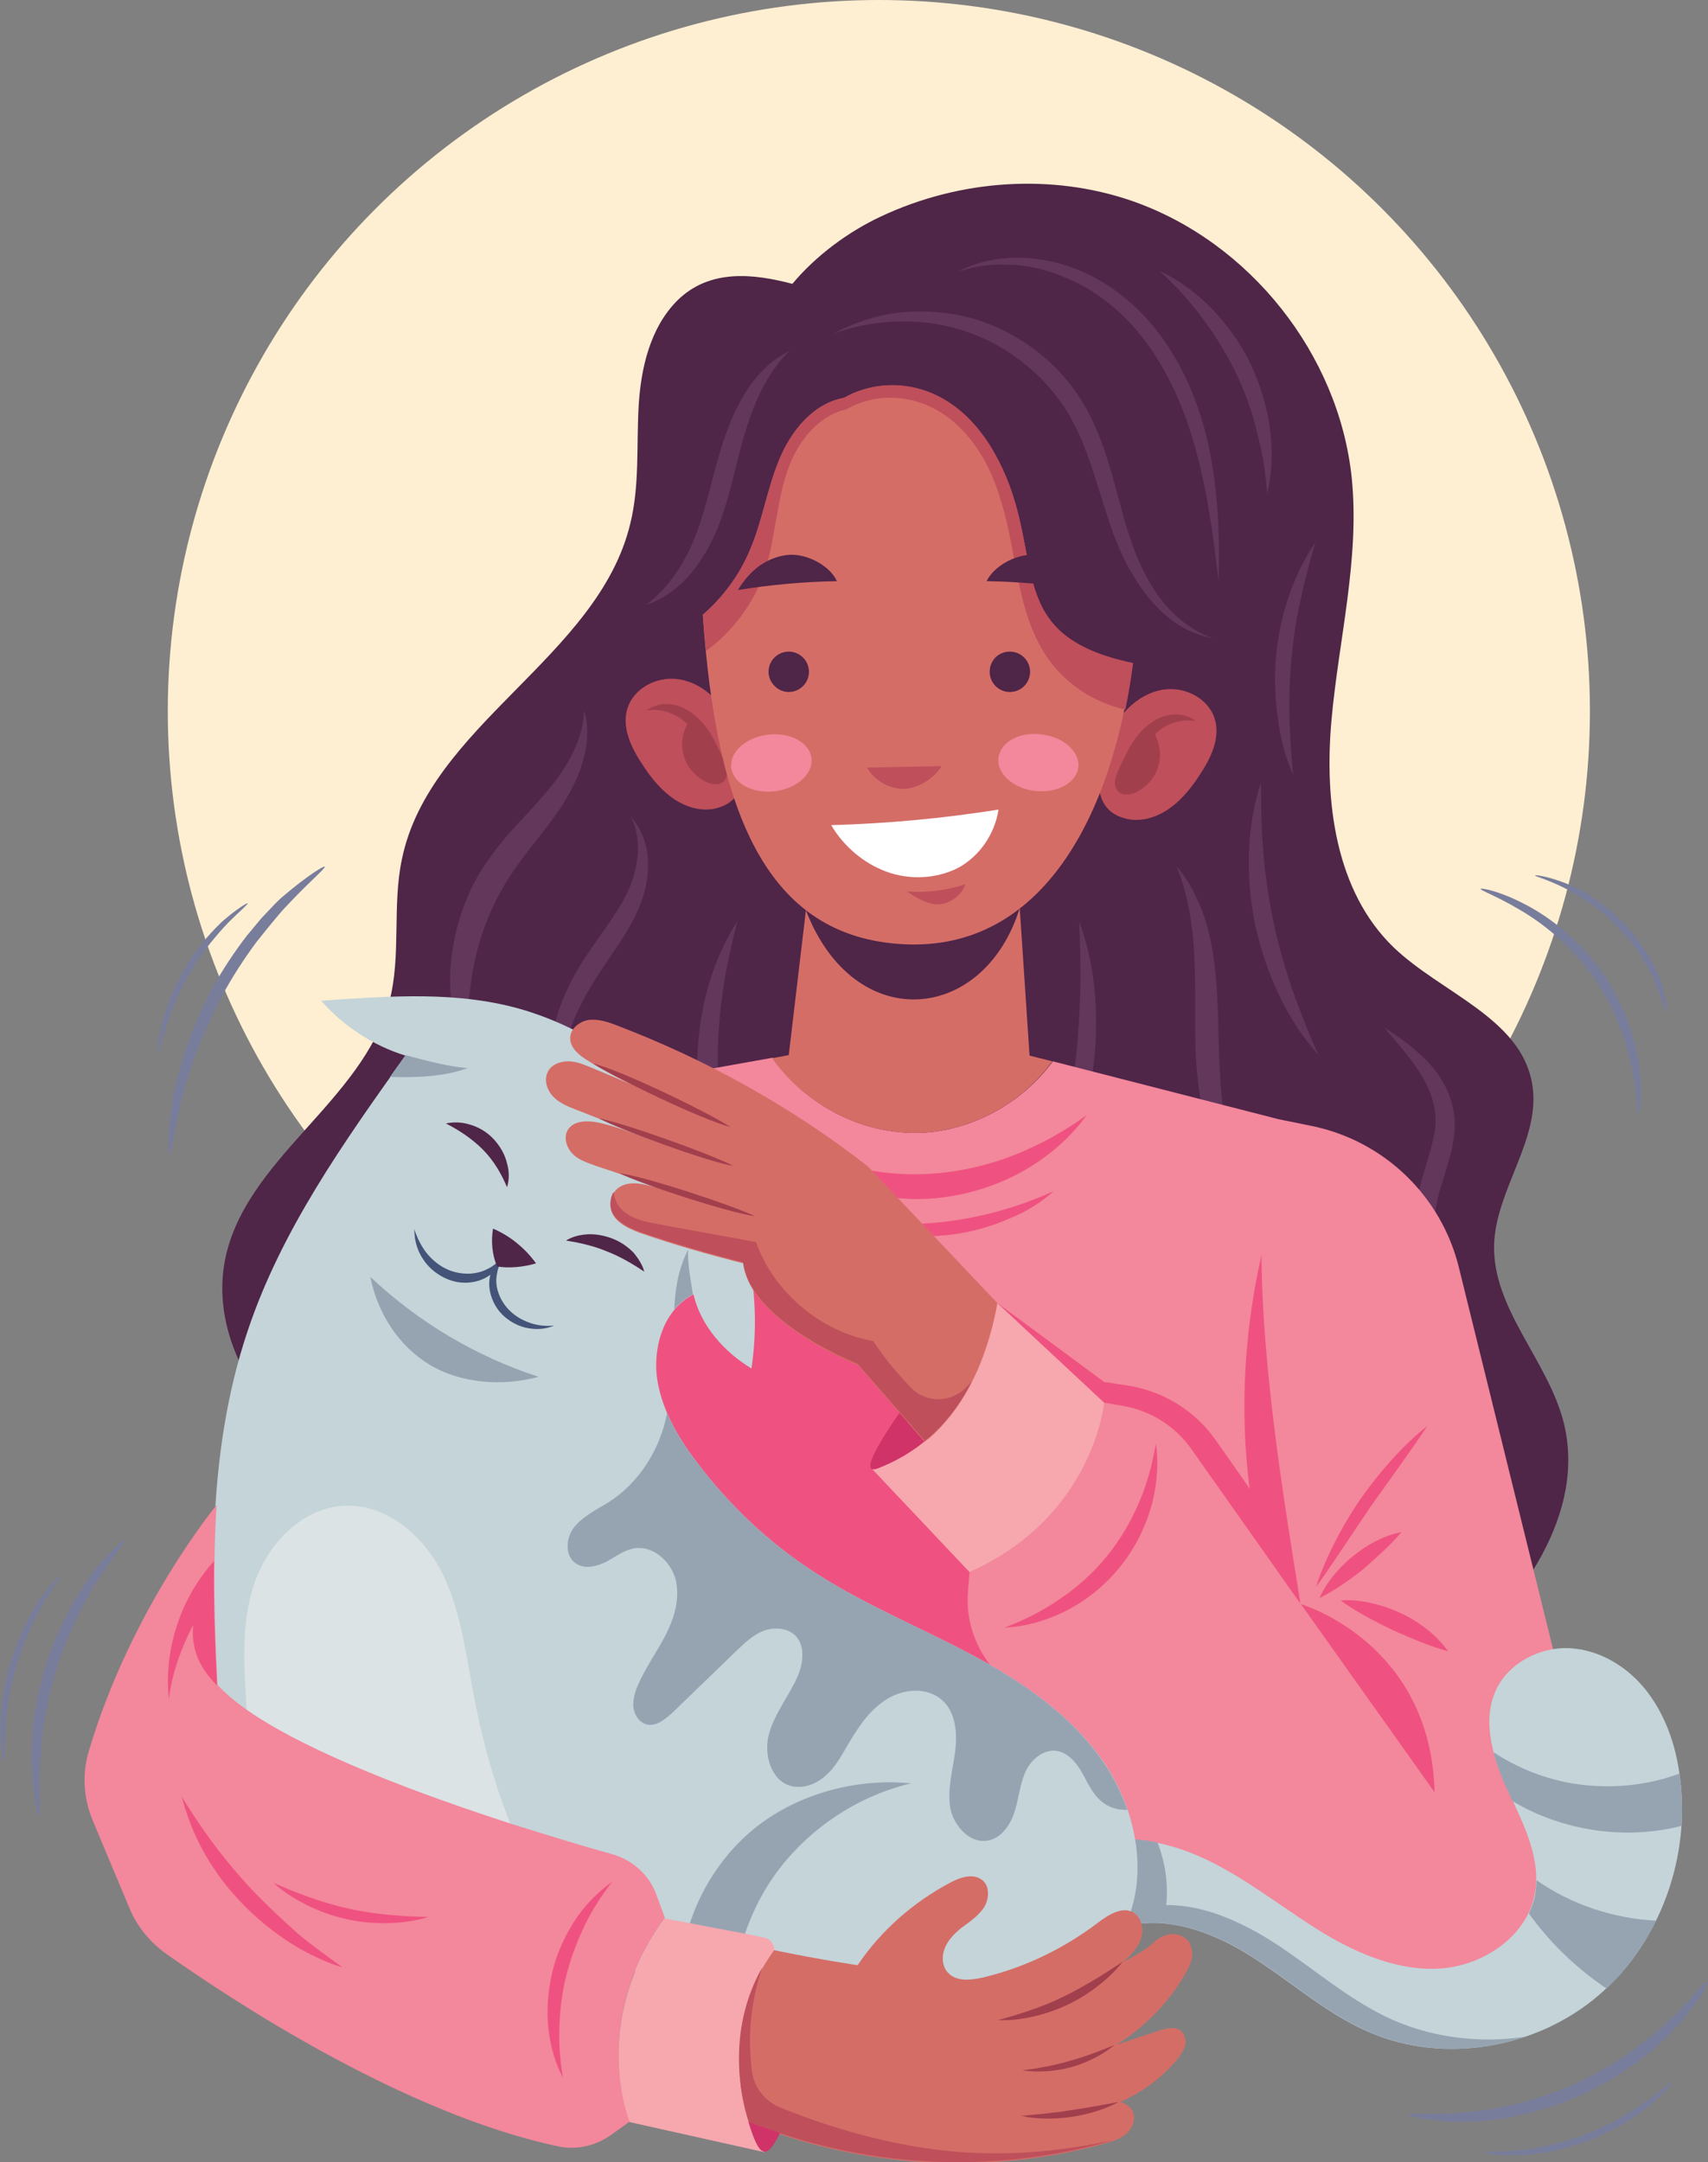
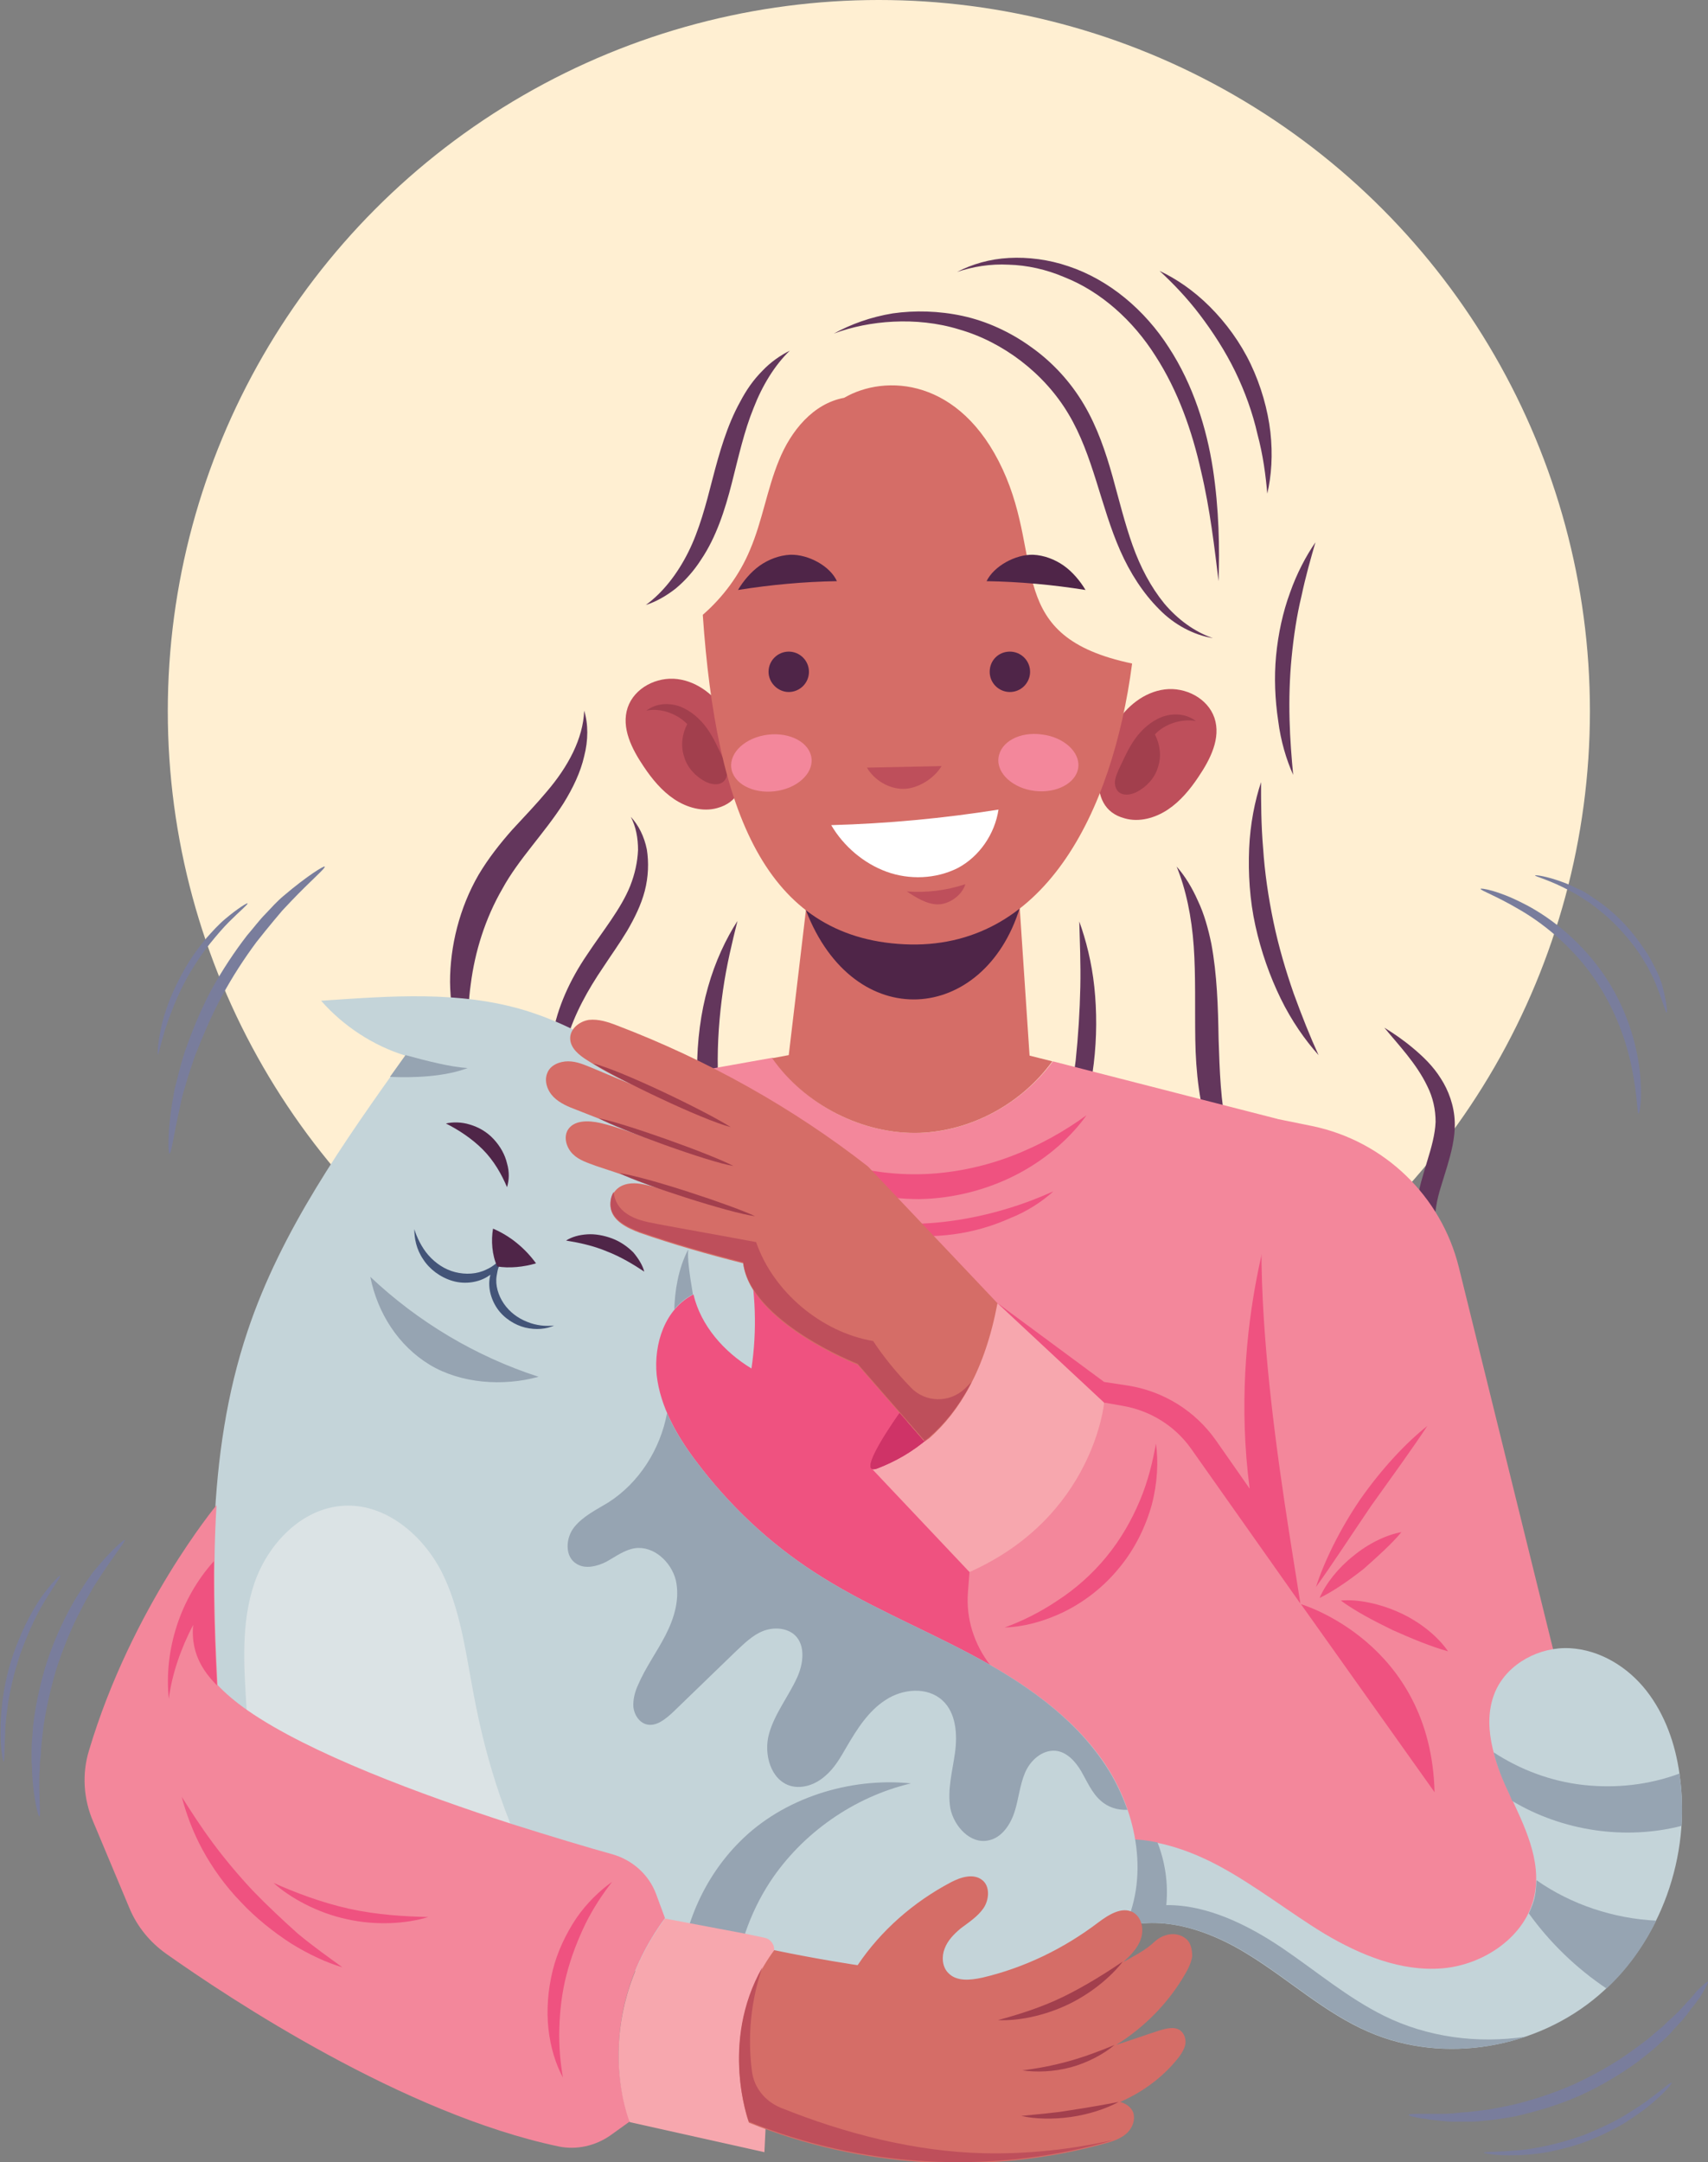
<svg xmlns="http://www.w3.org/2000/svg" version="1.1" id="Layer_1" x="0px" y="0px" viewBox="0 0 329.8 417.4" style="enable-background:new 0 0 329.8 417.4;" xml:space="preserve">
  <rect x="0" y="0" width="329.8" height="417.4" fill="#808080" stroke="none" />
  <style type="text/css">
	.st0{fill:#FFEFD2;}
	.st1{fill:#4F2548;}
	.st2{fill:#63365C;}
	.st3{fill:#F3879B;}
	.st4{fill:#EF5280;}
	.st5{fill:#D56D67;}
	.st6{fill:#BE4F5B;}
	.st7{fill:#A23F4D;}
	.st8{fill:#FFFFFF;}
	.st9{fill:#C4D4D9;}
	.st10{fill:#96A4B2;}
	.st11{fill:#DBE3E5;}
	.st12{fill:#435478;}
	.st13{fill:#F7A7AE;}
	.st14{fill:#CF3367;}
	.st15{fill:#797D9C;}
</style>
  <g>
    <circle class="st0" cx="169.7" cy="137.3" r="137.3" />
    <g>
      <g>
-         <path class="st1" d="M130.8,58c-5.3,5.3-7.1,13.2-7.5,20.7c-0.4,7.5,0.2,15.1-1.6,22.4c-6.2,25.8-38.8,38.9-44.1,64.8     c-1.9,9-0.1,18.5-2.4,27.4c-5.1,19.4-28.1,30.5-31.8,50.2c-2.4,12.8,4.5,26,14.4,34.5c9.9,8.5,22.4,13.2,34.7,17.6     c12.3,4.4,24.9,8.7,35.2,16.7c10.1,7.8,17.6,18.5,27.5,26.6c17.7,14.4,42.4,18.6,64.8,14.3s42.8-16.4,59.9-31.5     c13.7-12.1,26.5-29.5,22-47.2c-3.1-12-13.8-21.9-13.4-34.3c0.4-10.8,9.3-20.6,7.3-31.2c-2.3-12.5-17.5-17.3-26.7-26.1     c-11.3-10.9-13.4-28.3-12-43.9s5.5-31.2,3.9-46.8c-2.5-23.8-19.7-45.5-42.4-53.4c-15.6-5.4-33.3-4.1-48.3,2.9     c-6.5,3-12.8,7.7-17.3,13.1C145.4,52.8,137,51.9,130.8,58z" />
        <g>
          <g>
            <path class="st2" d="M234.2,123.2c-3.5-1.2-6.8-3.6-9.4-6.7c-2.6-3.2-4.6-7-6.1-11.2c-1.5-4.2-2.6-8.7-3.9-13.4       c-1.3-4.6-2.9-9.4-5.5-13.8c-2.6-4.4-6.1-8.2-10.2-11.1c-4-2.9-8.6-5-13.2-6c-4.6-1-9.3-1.1-13.5-0.5       c-4.3,0.7-8.1,2.1-11.4,3.9c3.5-1.3,7.4-2.1,11.5-2.3c4.1-0.2,8.5,0.2,12.7,1.5c8.4,2.4,16.4,8.4,21.1,16.3       c4.8,8,6.2,17.8,10,26.4c1.9,4.3,4.4,8.2,7.5,11.3C226.7,120.6,230.5,122.6,234.2,123.2z" />
          </g>
          <g>
            <path class="st2" d="M235.3,112.2c0.2-6.4,0.1-13.8-1.1-21.7c-1.2-7.8-3.8-16.2-8.5-23.4c-2.3-3.6-5.2-6.9-8.5-9.6       c-3.3-2.7-7-4.8-10.9-6.1c-3.8-1.3-7.8-1.8-11.5-1.6c-3.7,0.2-7.1,1.2-10,2.7c3-1,6.4-1.6,10-1.4c3.5,0.1,7.2,0.9,10.7,2.4       c7.1,2.8,13.3,8.4,17.6,15.2c4.4,6.8,7.1,14.6,8.8,22.2C233.7,98.5,234.5,105.8,235.3,112.2z" />
          </g>
          <g>
            <path class="st2" d="M244.7,95.3c0.8-3.4,1.1-7.5,0.6-11.9c-0.5-4.3-1.8-8.9-3.8-13.1c-2-4.2-4.8-8-7.9-11.1       c-3.1-3.1-6.5-5.4-9.7-6.9c2.6,2.4,5.3,5.2,7.8,8.5c2.5,3.3,4.9,7,6.8,10.9c1.9,3.9,3.4,8.1,4.3,12.1       C243.9,87.9,244.4,91.8,244.7,95.3z" />
          </g>
          <g>
            <path class="st2" d="M243.1,232.4c-3-3.8-5.1-8.7-6.2-14.2c-1.2-5.5-1.4-11.5-1.6-17.6c-0.1-6.2-0.3-12.5-1.4-18.4       c-0.6-2.9-1.4-5.8-2.6-8.3c-1.1-2.5-2.5-4.8-4.1-6.6c1.8,4.4,2.9,9.7,3.3,15.4c0.4,5.7,0.2,11.8,0.3,18       c0.1,6.3,0.8,12.7,2.8,18.5c1,2.9,2.3,5.5,4,7.8C239.2,229.2,241.1,231.1,243.1,232.4z" />
          </g>
          <g>
            <path class="st2" d="M254.6,203.7c-1.6-3.5-3.2-7.5-4.8-11.9c-1.5-4.3-2.9-9-3.9-13.8c-1-4.8-1.7-9.6-2-14.2       c-0.4-4.6-0.4-9-0.4-12.8c-1.2,3.6-2.1,8.1-2.3,12.8c-0.2,4.8,0.1,9.9,1.2,14.9c1.1,5,2.8,9.8,4.9,14.1       C249.4,197.1,252,200.8,254.6,203.7z" />
          </g>
          <g>
            <path class="st2" d="M108.9,214.3c-1.1-4.2-0.9-9,0.6-13.7c1.4-4.8,4-9.5,7-13.9c1.5-2.3,3.1-4.5,4.6-7c1.4-2.4,2.7-5,3.4-7.7       c0.7-2.7,0.8-5.5,0.4-8c-0.5-2.5-1.6-4.7-3.1-6.3c1,1.9,1.4,4.1,1.4,6.4c-0.1,2.3-0.6,4.6-1.5,6.9c-1.8,4.5-5.3,8.7-8.4,13.4       c-3.2,4.7-5.7,10.1-6.6,15.5c-0.4,2.7-0.5,5.4-0.1,7.9C106.9,210.2,107.8,212.5,108.9,214.3z" />
          </g>
          <g>
            <path class="st2" d="M91.4,207.7c-0.9-5.3-1.4-11.4-0.5-17.7c0.8-6.3,2.8-12.7,6.1-18.4c3.1-5.7,8.1-10.7,11.8-16.5       c1.8-2.9,3.3-6,4-9.1c0.8-3.1,0.8-6.2,0-8.8c-0.2,5.4-3.1,10.8-7.2,15.6c-2,2.4-4.3,4.8-6.7,7.4c-2.3,2.6-4.6,5.5-6.5,8.7       c-3.7,6.4-5.5,13.8-5.5,20.7C87,196.6,88.8,202.9,91.4,207.7z" />
          </g>
          <g>
            <path class="st2" d="M124.7,116.8c1.9-0.6,3.9-1.7,5.8-3.2c1.8-1.5,3.5-3.4,4.9-5.6c2.9-4.3,4.6-9.6,5.9-14.7       c1.3-5.1,2.4-10.1,4.2-14.5c1.7-4.4,4.1-8.3,7-11.1c-1.8,0.9-3.7,2.2-5.3,3.9c-1.7,1.7-3.1,3.7-4.3,6c-2.5,4.5-4,9.8-5.3,14.8       c-1.3,5.1-2.6,10-4.7,14.2C130.8,110.8,128,114.4,124.7,116.8z" />
          </g>
          <g>
            <path class="st2" d="M280.2,254.2c-1.8-3.9-3-8.6-3.3-13.6c-0.1-2.5,0-5,0.4-7.6c0.2-1.3,0.5-2.5,0.9-3.8       c0.4-1.3,0.8-2.6,1.2-3.9c0.8-2.7,1.6-5.6,1.5-8.7c-0.1-3.1-1.2-6.1-2.7-8.4c-1.5-2.4-3.4-4.2-5.3-5.8c-1.9-1.6-3.8-2.9-5.6-4       c2.7,3.3,6.2,6.9,8.3,11.3c1.1,2.2,1.6,4.5,1.6,6.9c-0.1,2.4-0.8,4.9-1.6,7.5c-0.4,1.3-0.8,2.7-1.2,4.1       c-0.4,1.4-0.6,2.9-0.8,4.3c-0.3,2.9-0.1,5.8,0.3,8.5C274.9,246.4,277.3,251,280.2,254.2z" />
          </g>
          <g>
            <path class="st2" d="M143.3,234.9c-1.2-3.9-2.3-8.4-3.2-13.3c-0.9-4.8-1.4-10-1.5-15.2c-0.1-5.2,0.3-10.3,1-15.2       c0.7-4.9,1.8-9.4,2.8-13.4c-2.2,3.4-4.3,7.8-5.7,12.8c-1.4,4.9-2.1,10.4-2.1,15.9c0.1,5.5,1,10.9,2.5,15.8       C138.8,227.2,141,231.5,143.3,234.9z" />
          </g>
          <g>
            <path class="st2" d="M202.1,231.3c2.1-3.2,4.1-7.1,5.7-11.6c1.6-4.4,2.8-9.4,3.4-14.4c0.6-5,0.6-10.1,0.1-14.8       c-0.5-4.7-1.6-9-2.9-12.6c0.1,3.8,0.3,8.1,0.2,12.7c-0.1,4.6-0.4,9.4-0.9,14.2c-0.6,4.8-1.4,9.6-2.4,14       C204.3,223.4,203.1,227.6,202.1,231.3z" />
          </g>
          <g>
            <path class="st2" d="M249.7,149.6c-0.3-3.2-0.6-6.8-0.7-10.7c-0.1-3.9,0-7.9,0.4-12c0.4-4.1,1-8.1,1.9-11.8       c0.8-3.8,1.8-7.3,2.7-10.4c-1.8,2.6-3.6,6-4.9,9.7c-1.4,3.8-2.3,8-2.7,12.2c-0.4,4.2-0.2,8.5,0.4,12.5       C247.3,143.1,248.4,146.7,249.7,149.6z" />
          </g>
        </g>
      </g>
      <g>
        <g>
          <g>
            <path class="st3" d="M246.6,216l-43.3-11.1c-5.9,8-15.5,13.4-25.5,13.8c-11.2,0.4-22.3-5.3-28.6-14.5l-66,11.8l-6,152h177       L246.6,216z" />
            <path class="st4" d="M128.4,208l56.9,51.5l7.2-8l20.7,15.3l4.6,0.7c6.9,1.1,13,4.9,17,10.6l6.5,9.3c-4.2-32,5.9-57.5,5.9-57.5       l6.8,137.9h-177l6-152L128.4,208z" />
          </g>
          <g>
            <g>
              <path class="st4" d="M144.8,216.2c3,4,7.6,8,13.3,10.8c5.7,2.9,12.5,4.5,19.4,4.5c6.9-0.1,13.7-2,19.3-5        c5.6-3,10.1-7.1,13-11.2c-4.1,3-9,5.8-14.5,7.9c-5.5,2.1-11.7,3.4-17.9,3.5c-6.2,0.1-12.4-1-17.9-3        C154,221.8,149,219.1,144.8,216.2z" />
            </g>
            <g>
              <path class="st4" d="M203.4,230c-2.7,1.2-5.7,2.4-9.1,3.4c-3.3,1-6.9,1.8-10.5,2.3c-3.6,0.5-7.3,0.7-10.8,0.5        c-3.5-0.1-6.8-0.5-9.6-0.9c2.6,1.3,5.9,2.4,9.4,2.9c3.6,0.6,7.5,0.6,11.3,0.1c3.8-0.5,7.6-1.6,10.9-3.1        C198.3,233.9,201.2,232,203.4,230z" />
            </g>
          </g>
        </g>
        <g>
          <g>
            <path class="st5" d="M177.7,218.7c10-0.4,19.6-5.7,25.5-13.8l-4.4-1.1l-2.2-33h-40.4l-3.9,32.9l-3.2,0.6       C155.4,213.3,166.6,219.1,177.7,218.7z" />
            <path class="st1" d="M155.6,175.7c9.3,24.2,34.4,21.9,41.3-0.4l-0.3-4.6h-40.4L155.6,175.7z" />
          </g>
          <g>
            <g>
              <path class="st6" d="M215.4,139.8c2.1-3.4,5.5-6.2,9.5-6.7c4-0.5,8.3,1.7,9.6,5.5c1.3,3.9-0.8,8-3.1,11.4        c-1.6,2.4-3.5,4.7-5.9,6.3c-2.4,1.6-5.5,2.5-8.3,1.7C209.1,155.9,212.4,144.8,215.4,139.8z" />
              <path class="st7" d="M230.9,139.2c-1.8-1.4-4.3-1.6-6.5-0.8c-2.1,0.8-3.9,2.4-5.2,4.2c-1.3,1.8-2.2,3.9-3.2,6        c-0.3,0.7-0.6,1.4-0.7,2.1c-0.1,0.7,0.1,1.6,0.6,2.1c0.9,0.9,2.4,0.7,3.6,0.1c1.9-1,3.5-2.7,4.1-4.8c0.7-2.1,0.4-4.4-0.6-6.3        C224.8,139.8,228.1,138.7,230.9,139.2z" />
            </g>
            <g>
              <path class="st6" d="M140.3,137.8c-2.1-3.4-5.5-6.2-9.5-6.7c-4-0.5-8.3,1.7-9.6,5.5c-1.3,3.9,0.8,8,3.1,11.4        c1.6,2.4,3.5,4.7,5.9,6.3c2.4,1.6,5.5,2.5,8.3,1.7C146.6,153.8,143.3,142.8,140.3,137.8z" />
              <path class="st7" d="M124.8,137.2c1.8-1.4,4.3-1.6,6.5-0.8c2.1,0.8,3.9,2.4,5.2,4.2c1.3,1.8,2.2,3.9,3.2,6        c0.3,0.7,0.6,1.4,0.7,2.1c0.1,0.7-0.1,1.6-0.6,2.1c-0.9,0.9-2.4,0.7-3.6,0.1c-1.9-1-3.5-2.7-4.1-4.8c-0.7-2.1-0.4-4.4,0.6-6.3        C130.8,137.8,127.5,136.6,124.8,137.2z" />
            </g>
            <g>
              <path class="st5" d="M163,76.8c-6,1.1-10.3,6.4-12.6,12.1c-2.3,5.6-3.2,11.7-5.6,17.3c-2,4.8-5.2,9.1-9.1,12.5        c2.6,37.8,12.1,62.3,38.9,63.6s40.2-25.2,44-54.2c-24.8-5.2-16.8-19.8-25-37.5S170.9,72.2,163,76.8z" />
-               <path class="st6" d="M193.6,90.5c-8.2-17.8-22.7-18.3-30.6-13.7c-6,1.1-10.3,6.4-12.6,12.1c-2.3,5.6-3.2,11.7-5.6,17.3        c-2,4.8-5.2,9.1-9.1,12.5c0.2,2.4,0.4,4.7,0.6,7c5.1-3.7,9.1-9,11.2-15c1.4-3.9,1.9-8.1,2.7-12.2c0.7-4.1,1.7-8.3,3.8-11.9        c2.1-3.6,5.4-6.7,9.5-7.6c5.3-3.1,11.7-2.7,16.5-0.3c4.7,2.3,8.3,6.6,10.7,11.3c2.3,4.7,3.6,9.9,4.6,15.1        c1.4,7.4,2.5,15.2,6.7,21.5c3.5,5.3,9.1,9,15.3,10.4c0.6-2.9,1.1-5.9,1.5-9C193.8,122.8,201.8,108.2,193.6,90.5z" />
            </g>
            <g>
              <path class="st1" d="M161.6,112.2c-6.4,0.1-12.8,0.7-19.1,1.7c1-1.7,2.5-3.5,4.2-4.7c1.7-1.2,3.8-2,5.9-2.1        C156.1,107,160.3,109.3,161.6,112.2z" />
              <path class="st1" d="M156.2,129.7c0,2.2-1.8,3.9-3.9,3.9s-3.9-1.8-3.9-3.9c0-2.2,1.8-3.9,3.9-3.9S156.2,127.5,156.2,129.7z" />
              <path class="st1" d="M190.5,112.2c6.4,0.1,12.8,0.7,19.1,1.7c-1-1.7-2.5-3.5-4.2-4.7c-1.7-1.2-3.8-2-5.9-2.1        C196.1,107,191.9,109.3,190.5,112.2z" />
              <path class="st1" d="M191.1,129.7c0,2.2,1.8,3.9,3.9,3.9c2.2,0,3.9-1.8,3.9-3.9c0-2.2-1.8-3.9-3.9-3.9        C192.8,125.8,191.1,127.5,191.1,129.7z" />
              <path class="st6" d="M181.8,147.9c-4.8,0.1-9.6,0.2-14.4,0.3c1.4,2.4,4.2,4.1,7,4.1S180.4,150.3,181.8,147.9z" />
              <ellipse transform="matrix(0.993 -0.119 0.119 0.993 -16.526 18.86)" class="st3" cx="149" cy="147.2" rx="7.8" ry="5.5" />
              <path class="st3" d="M192.8,146.3c-0.4,3,2.8,5.9,7,6.4c4.2,0.5,8-1.5,8.4-4.5c0.4-3-2.8-5.9-7-6.4        C196.9,141.2,193.2,143.2,192.8,146.3z" />
              <path class="st8" d="M192.8,156.3c-10.7,1.7-21.5,2.7-32.3,3c2.4,4.1,6.3,7.4,10.7,9c4.4,1.6,9.5,1.4,13.7-0.7        C189.1,165.4,192.1,161,192.8,156.3z" />
              <path class="st6" d="M186.4,170.7c-3.6,1.2-7.5,1.7-11.3,1.4c1.8,1.2,3.9,2.5,6,2.5C183.3,174.6,185.8,172.8,186.4,170.7z" />
            </g>
          </g>
        </g>
      </g>
      <g>
        <path class="st3" d="M187.2,303.5l-0.3,3.9c-0.4,5.1,1.2,10.1,4.4,14.2l36.8,46.4l28.9,15.1c10.1,5.3,22.2,5.2,32.2-0.2l0,0     c13.8-7.4,20.8-23.3,17.1-38.5l-24.6-99.7c-3.4-13.8-14.4-24.4-28.3-27.3l-6.9-1.4c-7.5,24,1.4,73,4.6,93.6L230,279.7     c-3.1-4.4-7.9-7.4-13.3-8.3l-3.4-0.6L187.2,303.5z" />
        <g>
          <g>
            <path class="st4" d="M194,314.2c3.5-0.1,7.5-1.1,11.4-3c3.9-1.9,7.7-4.8,10.7-8.5c3-3.6,5.1-7.9,6.3-12.2       c1.1-4.2,1.3-8.4,0.8-11.8c-0.6,3.4-1.5,7.2-3.1,11c-1.6,3.8-3.7,7.5-6.5,10.9c-2.7,3.3-6,6.2-9.4,8.4       C200.8,311.3,197.3,313,194,314.2z" />
          </g>
          <g>
            <path class="st4" d="M275.6,275.3c-4.2,3.3-8.9,8.4-12.9,14.1c-3.9,5.7-7,12-8.6,17c3.1-4.3,6.8-10,10.6-15.6       C268.7,285.2,272.7,279.7,275.6,275.3z" />
          </g>
          <g>
            <path class="st4" d="M270.6,295.8c-2.9,0.5-6.4,2.2-9.3,4.6c-2.9,2.3-5.3,5.3-6.5,8.1c2.7-1.3,5.7-3.4,8.5-5.6       C266,300.5,268.7,298.1,270.6,295.8z" />
          </g>
          <g>
            <path class="st4" d="M279.6,318.8c-1.9-2.8-5.3-5.6-9.2-7.4c-3.9-1.8-8.2-2.7-11.5-2.4c2.7,2,6.3,3.9,10,5.7       C272.5,316.3,276.3,317.9,279.6,318.8z" />
          </g>
        </g>
        <path class="st4" d="M251.2,309.7L277,346C276.3,317,251.2,309.7,251.2,309.7z" />
      </g>
      <g>
        <g>
          <path class="st9" d="M214.9,372.7c8.5-3.5,18.4-0.2,26.2,4.7c7.8,4.8,14.8,11.3,23.2,14.9c14.5,6.3,32.4,3.2,44.4-7.1      c12-10.3,17.9-27,15.6-42.7c-0.8-5.8-2.8-11.5-6.4-16.1c-3.6-4.6-9-7.9-14.8-8.2c-5.8-0.3-11.9,2.9-14.3,8.2      c-2.8,6.3-0.3,13.6,2.6,19.8c2.9,6.2,6.3,12.9,4.9,19.7c-1.6,7.9-9.7,13.4-17.7,14.1c-8.1,0.7-16-2.6-22.9-6.7      c-6.9-4.2-13.3-9.3-20.4-13.1c-7.1-3.8-15.5-6.3-23.3-4.4C212.7,360.5,214.1,367.9,214.9,372.7z" />
          <g>
            <path class="st10" d="M296.4,365.9c-0.2,1.2-0.7,2.4-1.2,3.5c4.1,5.7,9.2,10.6,15,14.5c4-3.7,7.2-8.2,9.6-13.1       c-8.2-0.4-16.4-3.1-23.1-7.8C296.6,363.9,296.6,364.9,296.4,365.9z" />
            <path class="st10" d="M267.3,389.2c-7.1-3.5-13.2-8.7-19.7-13.1c-6.5-4.4-14.5-8.4-22.4-8.3c0.4-4.1-0.2-8.3-1.7-12.1       c-3.8-0.8-7.7-0.9-11.5,0c0.8,4.8,2.2,12.2,3,17c8.5-3.5,18.4-0.2,26.2,4.7c7.8,4.8,14.8,11.3,23.2,14.9       c9.5,4.1,20.4,4.2,30.2,0.9C285.3,394.6,275.6,393.3,267.3,389.2z" />
            <path class="st10" d="M324.7,352.5c0.2-3.3,0.1-6.6-0.4-9.9c0-0.1,0-0.2,0-0.2c-5.9,2.2-12.3,2.9-18.6,2.2       c-6.2-0.7-12.1-2.9-17.3-6.3c0.7,2.8,1.8,5.5,3,8c0.2,0.5,0.4,0.9,0.6,1.4C301.7,353.5,313.8,355.3,324.7,352.5z" />
          </g>
        </g>
        <g>
          <g>
            <path class="st9" d="M216.7,372.9c5.3-10,3-22.8-3.3-32.3c-6.3-9.4-16.1-16-26.1-21.3c-10-5.3-20.6-9.6-30.1-15.8       c-8.8-5.7-16.5-13-22.8-21.4c-3.7-4.9-6.9-10.5-7.6-16.6c-0.6-6.1,1.6-12.8,7.1-15.6c1.4,6,5.9,11.1,11.2,14.3       c2.2-14.7-1.1-30.1-9-42.6c-7.9-12.5-20.4-22.1-34.6-26.5c-12.8-3.9-26.1-2.8-39.5-1.9c4.3,4.9,10.1,8.7,16.3,10.6       c-11.9,16.7-24,33.7-30.5,53.2c-8.1,24.1-7.1,50.1-5.6,75.4c14.6,18.1,34,31.8,55.6,40.4c21.6,8.6,44.9,12.4,68.1,13.4       C183.8,386.8,208.4,388.6,216.7,372.9z" />
            <path class="st10" d="M132.9,241.2c-2,3.8-2.6,8.2-2.7,11.6c1-1.2,2.2-2.2,3.6-2.9C133.1,245.8,132.7,242.8,132.9,241.2z" />
            <path class="st10" d="M90.3,206.2c-3.3-0.2-8-1.4-12-2.5c-1,1.4-2,2.8-3,4.2C79.8,208.1,85.8,207.9,90.3,206.2z" />
            <path class="st10" d="M187.3,319.3c-10-5.3-20.6-9.6-30.1-15.8c-8.8-5.7-16.5-13-22.8-21.4c-2.2-2.9-4.2-6-5.6-9.3       c-1.3,7-5.4,13.5-11.4,17.3c-2.3,1.4-4.8,2.6-6.5,4.7s-1.9,5.7,0.4,7.1c1.7,1.1,4,0.5,5.8-0.4c1.8-1,3.5-2.3,5.5-2.6       c3.6-0.5,7,2.6,7.9,6.2c0.8,3.6-0.3,7.3-2,10.6c-1.7,3.3-3.9,6.3-5.3,9.6c-0.6,1.3-1,2.8-0.9,4.3c0.2,1.5,1.1,2.9,2.5,3.3       c1.9,0.5,3.7-1,5.2-2.4c4-3.9,8.1-7.8,12.1-11.7c1.6-1.5,3.2-3.1,5.2-3.9c2-0.8,4.6-0.7,6.2,0.8c2.1,2,1.6,5.6,0.4,8.2       c-1.7,3.7-4.3,6.9-5.4,10.8c-1.1,3.9,0.3,9,4.2,10.1c2.3,0.6,4.8-0.3,6.6-1.9c1.8-1.5,3-3.6,4.2-5.7c2-3.4,4.2-6.9,7.5-9       c3.3-2.2,8.1-2.6,11,0.1c2.6,2.4,2.9,6.5,2.4,10.1c-0.5,3.6-1.5,7.1-0.9,10.7c0.7,3.5,3.9,7,7.4,6.2c2.5-0.5,4.2-3,5-5.5       c0.8-2.5,1-5.1,2-7.5c1-2.4,3.3-4.5,5.9-4.3c2.2,0.2,3.9,2.1,5,4c1.1,1.9,2,4.1,3.7,5.6c1.4,1.3,3.3,1.9,5.2,1.8       c-1.1-3.1-2.5-6-4.3-8.7C207.1,331.2,197.3,324.6,187.3,319.3z" />
            <path class="st11" d="M91.4,326.8c-1.5-7.9-2.5-16.1-6.1-23.3c-3.7-7.2-10.9-13.3-19-12.8c-8.1,0.5-14.6,7.4-17.2,15       c-2.6,7.7-2,16-1.5,24c0.2,3.2,0.5,6.4,0.7,9.5c13.7,14.7,30.8,26,49.6,33.4c5.5,2.2,11.1,4.1,16.8,5.7       c-3.5-3.9-6.7-8.1-9.4-12.6C98.2,353.9,93.9,340.4,91.4,326.8z" />
            <path class="st10" d="M175.9,344.3c-11.8-1.2-24.7,2.8-33.1,11.3c-7,7-11.2,16.8-11.6,26.6c3.4,0.7,6.9,1.2,10.4,1.7       c0.7-7.3,3.1-14.5,7.1-20.6C154.9,353.9,164.9,346.9,175.9,344.3z" />
          </g>
          <g>
            <g>
              <path class="st1" d="M97.9,229.2c0.4-1.3,0.5-2.9,0-4.6c-0.4-1.7-1.3-3.3-2.6-4.7c-1.3-1.4-2.9-2.3-4.6-2.8        c-1.6-0.5-3.3-0.5-4.6-0.2c2.4,1.2,5,2.9,7.1,5C95.4,224.1,96.9,226.8,97.9,229.2z" />
            </g>
            <g>
              <path class="st1" d="M124.4,245.5c-0.3-1.2-1.1-2.5-2.1-3.7c-1.1-1.1-2.5-2.1-4.1-2.7c-1.6-0.6-3.3-0.9-4.8-0.8        c-1.6,0.1-3,0.5-4.1,1.2c2.5,0.4,5.3,1,7.9,2.1C119.8,242.6,122.3,244.1,124.4,245.5z" />
            </g>
            <path class="st12" d="M101.8,255.2c-1.8-0.7-3.4-1.9-4.5-3.5c-1.1-1.6-1.7-3.6-1.4-5.4c0.1-0.6,0.2-1.2,0.4-1.7       c0.5-0.6,0.9-1.3,1.2-2c0.3-0.3,0.5-0.6,0.8-0.8c-0.2,0.1-0.4,0.2-0.6,0.3c0.1-0.3,0.2-0.5,0.2-0.8c-0.2,0.4-0.4,0.8-0.7,1.1       c-0.5,0.4-1,0.9-1.4,1.5c-0.6,0.5-1.2,0.9-1.9,1.2c-1.8,0.9-4,1-6,0.5c-2-0.5-3.8-1.7-5.2-3.3c-1.3-1.5-2.2-3.4-2.7-5       c0,1.8,0.4,3.9,1.7,5.8c1.2,1.9,3.3,3.5,5.7,4.2c2.4,0.7,5.1,0.3,7-1c0.1-0.1,0.2-0.1,0.3-0.2c0,0,0,0,0,0       c-0.6,2.1,0,4.6,1.3,6.5c1.3,1.9,3.4,3.2,5.4,3.7c2.1,0.5,4.1,0.3,5.6-0.4C105.4,256.1,103.5,255.9,101.8,255.2z" />
            <path class="st10" d="M104,265.8c-12.1-3.9-23.3-10.6-32.5-19.3c1.4,7,5.4,13.3,11.5,17C89,267.1,97.1,267.7,104,265.8z" />
            <path class="st1" d="M103.5,243.9c-2.1-2.9-5-5.3-8.3-6.7c-0.4,2.3-0.2,5.1,0.8,7.3C98.3,244.9,101.2,244.6,103.5,243.9z" />
          </g>
        </g>
      </g>
      <g>
        <g>
          <path class="st3" d="M128.4,370.3l-1.7-4.6c-1.4-3.8-4.6-6.6-8.4-7.7c-4.7-1.3-11.7-3.4-19.6-5.9c-17.3-5.6-39-13.6-50.9-21.9      c-2.3-1.6-4.3-3.3-5.8-4.9c0,0,0,0,0-0.1c-0.6-11.5-0.9-23-0.2-34.4l0-0.2c0,0-16.4,19.8-24.6,47.3c-1.4,4.5-1.1,9.4,0.8,13.8      l7,16.7c1.5,3.6,4,6.6,7.1,8.8c12.3,8.7,45.8,30.9,75.8,37.2c3.4,0.7,7-0.1,9.9-2.1l3.9-2.8      C121.6,409.6,113.6,390.5,128.4,370.3z" />
          <path class="st13" d="M143.8,373.3l-10.6-2l-4.8-0.9c-14.8,20.2-6.8,39.3-6.8,39.3l26,5.8l1.5-30.6l0.4-8.5l0,0      c0-1.1-0.8-2.1-1.9-2.3L143.8,373.3z" />
          <g>
            <path class="st4" d="M32.6,328c0.6-4.9,2.4-9.9,4.7-14.3c-0.6,6.2,2.8,9.8,4.6,11.7c0,0,0,0,0-0.1c-0.4-7.9-0.7-15.9-0.6-23.9       C34.9,308.5,31.6,318.4,32.6,328z" />
            <path class="st4" d="M48.8,365c-2.8-3-5.4-6.1-7.7-9.2c-2.3-3.1-4.3-6.2-6-8.9c0.8,3.1,2.1,6.7,4,10.2c1.9,3.5,4.4,7,7.4,10.1       c2.9,3.1,6.3,5.8,9.7,8c3.4,2.1,6.8,3.7,9.9,4.6c-2.6-1.9-5.6-4-8.6-6.5C54.6,370.7,51.6,367.9,48.8,365z" />
            <path class="st4" d="M52.8,363.5c3.2,2.9,8.5,5.8,14.1,7c5.7,1.3,11.6,0.9,15.8-0.4c-4.4-0.1-9.9-0.4-15.3-1.6       C62,367.3,56.8,365.3,52.8,363.5z" />
            <path class="st4" d="M111.3,370.3c-2,3-3.7,6.5-4.6,10.2c-0.9,3.7-1.2,7.6-0.8,11.2c0.4,3.6,1.4,6.8,2.8,9.4       c-0.5-2.8-0.8-6.1-0.7-9.5c0.1-3.4,0.5-7,1.4-10.4c0.9-3.5,2.2-6.8,3.7-9.9c1.5-3,3.3-5.7,5.1-8       C115.8,365,113.3,367.4,111.3,370.3z" />
          </g>
        </g>
        <path class="st5" d="M229,374.3c-1.8-1.5-4.4-1-6.1,0.6c-1.7,1.6-3.7,2.6-6,3.9c1.4-1.3,2.8-2.7,3.4-4.5c0.6-1.8,0.2-4.1-1.5-5.1     c-2.2-1.2-4.8,0.5-6.8,2c-6.6,5-14.2,8.7-22.3,10.6c-2.3,0.5-5,0.8-6.6-0.9c-1.2-1.2-1.3-3.2-0.7-4.7c0.6-1.6,1.8-2.8,3.1-3.9     c1.6-1.2,3.3-2.3,4.4-3.9c1.1-1.6,1.3-4.2-0.2-5.4c-1.7-1.4-4.2-0.6-6.1,0.4c-7.2,3.8-13.5,9.3-18,16c0,0-7.5-1.1-16.1-2.9     c-11.5,15.5-4.9,33.3-4.9,33.3c21.6,8.8,46.1,10.2,68.5,4.1c1.5-0.4,3.1-0.9,4.3-1.9c1.2-1,1.9-2.7,1.4-4.2c-0.4-1-1.4-1.7-2.5-2     c4.1-1.8,7.9-4.5,10.8-8c0.7-0.8,1.4-1.8,1.7-2.8c0.3-1.1,0-2.3-0.9-3c-1.1-0.8-2.7-0.4-4,0c-2.8,0.9-5.6,1.9-8.4,2.8     c5.5-3.4,10.2-8.2,13.4-13.8c0.6-1,1.1-2.1,1.3-3.3C230.2,376.3,229.9,375,229,374.3z" />
        <path class="st6" d="M189.9,415.7c-13.2-0.3-26.8-3.8-39.2-8.8c-2.9-1.2-5.1-3.8-5.5-7c-0.9-6.7-0.2-13.7,2-20.1     c-8.3,14.6-2.6,29.8-2.6,29.8c21.6,8.8,46.1,10.2,68.5,4.1c0.6-0.2,1.2-0.3,1.7-0.5C206.6,415,198.3,415.9,189.9,415.7z" />
-         <path class="st14" d="M150.6,411.8C150.6,411.8,150.6,411.8,150.6,411.8c-2-0.7-4.1-1.4-6.1-2.2     C146.6,416.6,148,417.2,150.6,411.8z" />
        <g>
          <g>
            <path class="st7" d="M192.7,390c3.8,0.2,8.8-0.8,13.3-2.9c4.5-2.1,8.5-5.4,10.8-8.4c-3.1,2.1-7.2,4.7-11.5,6.8       C201,387.6,196.4,389,192.7,390z" />
          </g>
          <g>
            <path class="st7" d="M197.4,399.7c2.6,0.4,6.1,0.3,9.4-0.6c3.3-0.9,6.4-2.6,8.4-4.3c-2.4,1-5.5,2.2-8.7,3.1       C203.3,398.8,200,399.4,197.4,399.7z" />
          </g>
          <g>
            <path class="st7" d="M197.2,408.5c2.6,0.6,6.1,0.7,9.6,0.2c3.5-0.5,6.8-1.6,9.2-2.9c-2.6,0.5-6,1.1-9.3,1.6       C203.2,408,199.9,408.2,197.2,408.5z" />
          </g>
        </g>
      </g>
      <g>
        <path class="st13" d="M168.3,283.5l18.9,20c24-10.7,26-32.7,26-32.7l-20.7-19.3L168.3,283.5z" />
        <g>
          <path class="st14" d="M173.7,272.8L173.7,272.8c0,0-8.9,12.4-4.3,10.7c3.4-1.3,6.8-3.2,9.9-5.9l-0.9,0.6L173.7,272.8z" />
          <path class="st5" d="M167.6,225.2c-14.6-11.4-31.1-20.6-48.4-27.2c-1.8-0.7-3.6-1.3-5.5-1.1c-1.9,0.3-3.7,1.8-3.6,3.7      c0.1,1.8,1.7,3.1,3.3,4.1c3.6,2.3,7.5,4.3,11.5,5.9c-3.5-1.5-7-2.9-10.5-4.4c-1.5-0.6-3-1.3-4.7-1.3c-1.6,0-3.4,0.7-4,2.2      c-0.7,1.6,0,3.5,1.2,4.7c1.2,1.2,2.9,1.9,4.5,2.5c5.3,2.1,10.6,4.1,15.8,6.2c-4-1.3-7.4-2.8-11.3-3.7c-2.3-0.5-5.1-0.6-6.3,1.4      c-0.8,1.5-0.2,3.4,1,4.6c1.2,1.2,2.9,1.7,4.5,2.3c4.9,1.6,9.7,3.3,14.6,4.9c-3-0.6-5.7-1.8-8.1-1.5c-2.5,0.3-3.9,2.1-3.7,4.6      c0.3,2.6,3.2,4,5.6,4.9c6.6,2.3,13.3,4.2,20,5.9c1.4,11.5,22.1,19.6,22.1,19.6l8.2,9.4l4.7,5.4l0.9-0.6      c5.9-5.2,10.8-13.3,13.2-26.1L167.6,225.2z" />
        </g>
        <path class="st14" d="M173.7,272.8c0,0-8.9,12.4-4.3,10.7c3.4-1.3,6.8-3.2,9.9-5.9l-0.9,0.6L173.7,272.8z" />
        <path class="st6" d="M175.9,267.9c-2.7-2.8-5.2-5.8-7.3-9c-10-1.7-19.3-9.5-22.6-19.1c-6.4-1.2-12.7-2.3-19.1-3.5     c-2.1-0.4-4.2-0.8-5.9-2c-1.4-0.9-2.4-2.5-2.5-4.2c-0.5,0.8-0.7,1.7-0.6,2.8c0.3,2.6,3.2,4,5.6,4.9c6.6,2.3,13.3,4.2,20,5.9     c1.4,11.5,22.1,19.6,22.1,19.6l8.2,9.4l4.7,5.4l0.9-0.6c3.1-2.7,5.9-6.2,8.2-10.7c-0.4,0.4-0.9,0.9-1.3,1.3     C183.3,270.9,178.7,270.8,175.9,267.9z" />
        <g>
          <g>
            <path class="st7" d="M145.8,234.8c-4.4-2.1-21.3-7.7-26.2-8.3C124,228.7,141,234.2,145.8,234.8z" />
          </g>
          <g>
            <path class="st7" d="M141.6,225.1c-4.1-2.2-21.4-8.4-26-9.2C119.7,218.1,137,224.4,141.6,225.1z" />
          </g>
          <g>
            <path class="st7" d="M141.1,217.6c-4.9-3.1-21-10.9-26.6-12.3C119.4,208.4,135.6,216.2,141.1,217.6z" />
          </g>
        </g>
      </g>
    </g>
    <g>
      <g>
        <path class="st15" d="M24.1,297.3c0.2,0.2-1.9,2.7-4.7,7c-0.3,0.5-0.7,1.1-1.1,1.7c-0.4,0.6-0.7,1.2-1.1,1.9     c-0.8,1.3-1.5,2.8-2.3,4.3c-1.5,3.1-2.9,6.5-4.1,10.3c-1.1,3.8-1.9,7.4-2.4,10.8c-0.2,1.7-0.4,3.3-0.5,4.8c0,0.8-0.1,1.5-0.2,2.2     c0,0.7,0,1.4-0.1,2c-0.1,5.2,0.3,8.4,0,8.4c-0.2,0-1.1-3.1-1.4-8.4c0-0.7,0-1.4-0.1-2.1c0-0.7,0-1.5,0-2.2c0-1.6,0.2-3.2,0.3-4.9     c0.4-3.5,1.2-7.3,2.3-11.1c1.2-3.9,2.7-7.4,4.3-10.5c0.8-1.5,1.6-3,2.5-4.3c0.4-0.7,0.8-1.3,1.2-1.9c0.4-0.6,0.8-1.1,1.2-1.7     C21.4,299.3,23.9,297.2,24.1,297.3z" />
      </g>
      <g>
        <path class="st15" d="M11.6,304.2c0.2,0.1-1.1,1.9-2.9,4.8c-0.9,1.5-1.9,3.3-2.8,5.4c-0.9,2.1-1.9,4.4-2.6,6.9     c-0.8,2.5-1.3,5-1.7,7.2c-0.3,2.3-0.6,4.3-0.6,6c-0.2,3.5-0.1,5.6-0.3,5.6c-0.1,0-0.6-2.1-0.6-5.7c0-1.8,0.1-3.9,0.4-6.2     c0.3-2.3,0.8-4.8,1.6-7.4c0.8-2.6,1.8-5,2.8-7.1c1-2.1,2.1-3.9,3.1-5.4C9.9,305.7,11.5,304.1,11.6,304.2z" />
      </g>
      <g>
        <path class="st15" d="M62.7,167.3c0.2,0.3-2.6,2.6-6.6,6.8c-0.5,0.5-1,1.1-1.6,1.7c-0.5,0.6-1,1.2-1.6,1.9     c-1.1,1.3-2.2,2.7-3.4,4.2c-2.3,3.1-4.6,6.6-6.7,10.5c-2.1,3.9-3.7,7.8-5.1,11.3c-0.6,1.8-1.2,3.5-1.7,5.2     c-0.2,0.8-0.5,1.6-0.7,2.4c-0.2,0.8-0.4,1.5-0.5,2.2c-1.3,5.7-1.7,9.3-2.1,9.2c-0.2,0-0.4-3.7,0.5-9.5c0.1-0.7,0.3-1.5,0.4-2.3     c0.1-0.8,0.4-1.6,0.6-2.5c0.4-1.7,0.9-3.5,1.5-5.4c1.3-3.7,2.9-7.7,5-11.7c2.2-4,4.6-7.6,7-10.7c1.3-1.5,2.4-3,3.6-4.2     c0.6-0.6,1.2-1.3,1.7-1.8c0.6-0.6,1.1-1.1,1.7-1.6C59.4,169,62.6,167.1,62.7,167.3z" />
      </g>
      <g>
        <path class="st15" d="M47.8,174.4c0.1,0.2-1.4,1.4-3.6,3.6c-1.1,1.1-2.3,2.5-3.6,4.1c-1.3,1.6-2.6,3.5-3.8,5.5     c-1.2,2-2.2,4.1-3,6c-0.8,1.9-1.4,3.6-1.9,5.1c-0.9,3-1.3,4.9-1.4,4.9c-0.1,0-0.1-2,0.6-5.1c0.3-1.6,0.9-3.4,1.6-5.3     c0.8-2,1.8-4.1,3-6.2c1.2-2.1,2.6-4,3.9-5.6c1.4-1.6,2.7-3,3.9-4C46,175.3,47.7,174.3,47.8,174.4z" />
      </g>
      <g>
        <path class="st15" d="M329.8,382.6c0.1,0.1-0.3,0.9-1.2,2.4c-0.2,0.4-0.5,0.8-0.8,1.2c-0.3,0.4-0.6,0.9-1,1.3     c-0.7,0.9-1.5,2.1-2.6,3.2c-0.5,0.6-1.1,1.1-1.6,1.8c-0.6,0.6-1.2,1.2-1.9,1.8c-1.3,1.3-2.8,2.4-4.4,3.7     c-3.3,2.4-7.1,4.7-11.3,6.6c-4.3,1.9-8.6,3.1-12.5,4c-2,0.3-3.9,0.7-5.7,0.8c-0.9,0.1-1.8,0.2-2.6,0.2c-0.8,0-1.6,0-2.4,0     c-1.5,0.1-2.9-0.1-4.1-0.2c-0.6-0.1-1.2-0.1-1.7-0.2c-0.5-0.1-1-0.2-1.4-0.2c-1.7-0.3-2.6-0.5-2.6-0.7c0-0.2,1-0.2,2.6-0.2     c0.4,0,0.9,0,1.4,0c0.5,0,1.1,0,1.6,0c1.2,0,2.5,0,4-0.2c0.7-0.1,1.5-0.1,2.3-0.2c0.8-0.1,1.6-0.2,2.5-0.3c1.7-0.2,3.5-0.6,5.5-1     c3.8-0.9,7.9-2.2,12-4c4.1-1.9,7.8-4,11-6.3c1.6-1.2,3.1-2.2,4.4-3.4c0.7-0.6,1.3-1.1,1.9-1.6c0.6-0.6,1.1-1.1,1.7-1.6     c1.1-1,2-2,2.8-2.9c0.4-0.4,0.8-0.8,1.1-1.2c0.3-0.4,0.6-0.7,0.9-1.1C329,383.1,329.6,382.5,329.8,382.6z" />
      </g>
      <g>
        <path class="st15" d="M322.8,402.1c0.1,0.1-1.3,1.9-4.1,4.2c-1.4,1.2-3.2,2.4-5.2,3.7c-2.1,1.2-4.5,2.4-7.1,3.4     c-2.6,1-5.2,1.6-7.6,2.1c-2.4,0.4-4.6,0.6-6.4,0.6c-3.7,0.1-5.9-0.4-5.9-0.5c0-0.2,2.2-0.1,5.8-0.4c1.8-0.1,3.9-0.4,6.2-0.9     c2.3-0.5,4.8-1.2,7.3-2.1c2.5-1,4.9-2.1,6.9-3.2c2-1.2,3.8-2.3,5.3-3.4C321,403.4,322.6,401.9,322.8,402.1z" />
      </g>
      <g>
        <path class="st15" d="M316.4,215c-0.3,0-0.2-3.2-1.2-8.2c-0.9-5-3.1-11.8-7.5-18.1c-4.4-6.3-10.1-10.7-14.5-13.2     c-4.4-2.6-7.4-3.6-7.3-3.9c0-0.2,3.3,0.3,8,2.7c4.7,2.3,10.7,6.7,15.4,13.3c4.7,6.6,6.7,13.8,7.3,19     C317.2,211.8,316.6,215,316.4,215z" />
      </g>
      <g>
        <path class="st15" d="M321.8,195.5c-0.2,0-0.7-2.1-2-5.3c-0.3-0.8-0.7-1.7-1.2-2.6c-0.4-0.9-1-1.8-1.6-2.8     c-1.2-1.9-2.8-3.9-4.6-5.8c-1.8-1.9-3.8-3.5-5.6-4.8c-1-0.6-1.8-1.2-2.7-1.7c-0.9-0.5-1.7-0.9-2.5-1.3c-3.1-1.5-5.2-2-5.2-2.2     c0-0.1,2.2,0.1,5.6,1.4c0.8,0.3,1.7,0.7,2.7,1.2c1,0.4,1.9,1,2.9,1.7c2,1.3,4,2.9,5.9,4.9c1.9,2,3.4,4.1,4.7,6.1     c0.6,1,1.1,2,1.6,3c0.5,0.9,0.8,1.9,1.1,2.7C321.8,193.3,322,195.5,321.8,195.5z" />
      </g>
    </g>
  </g>
</svg>